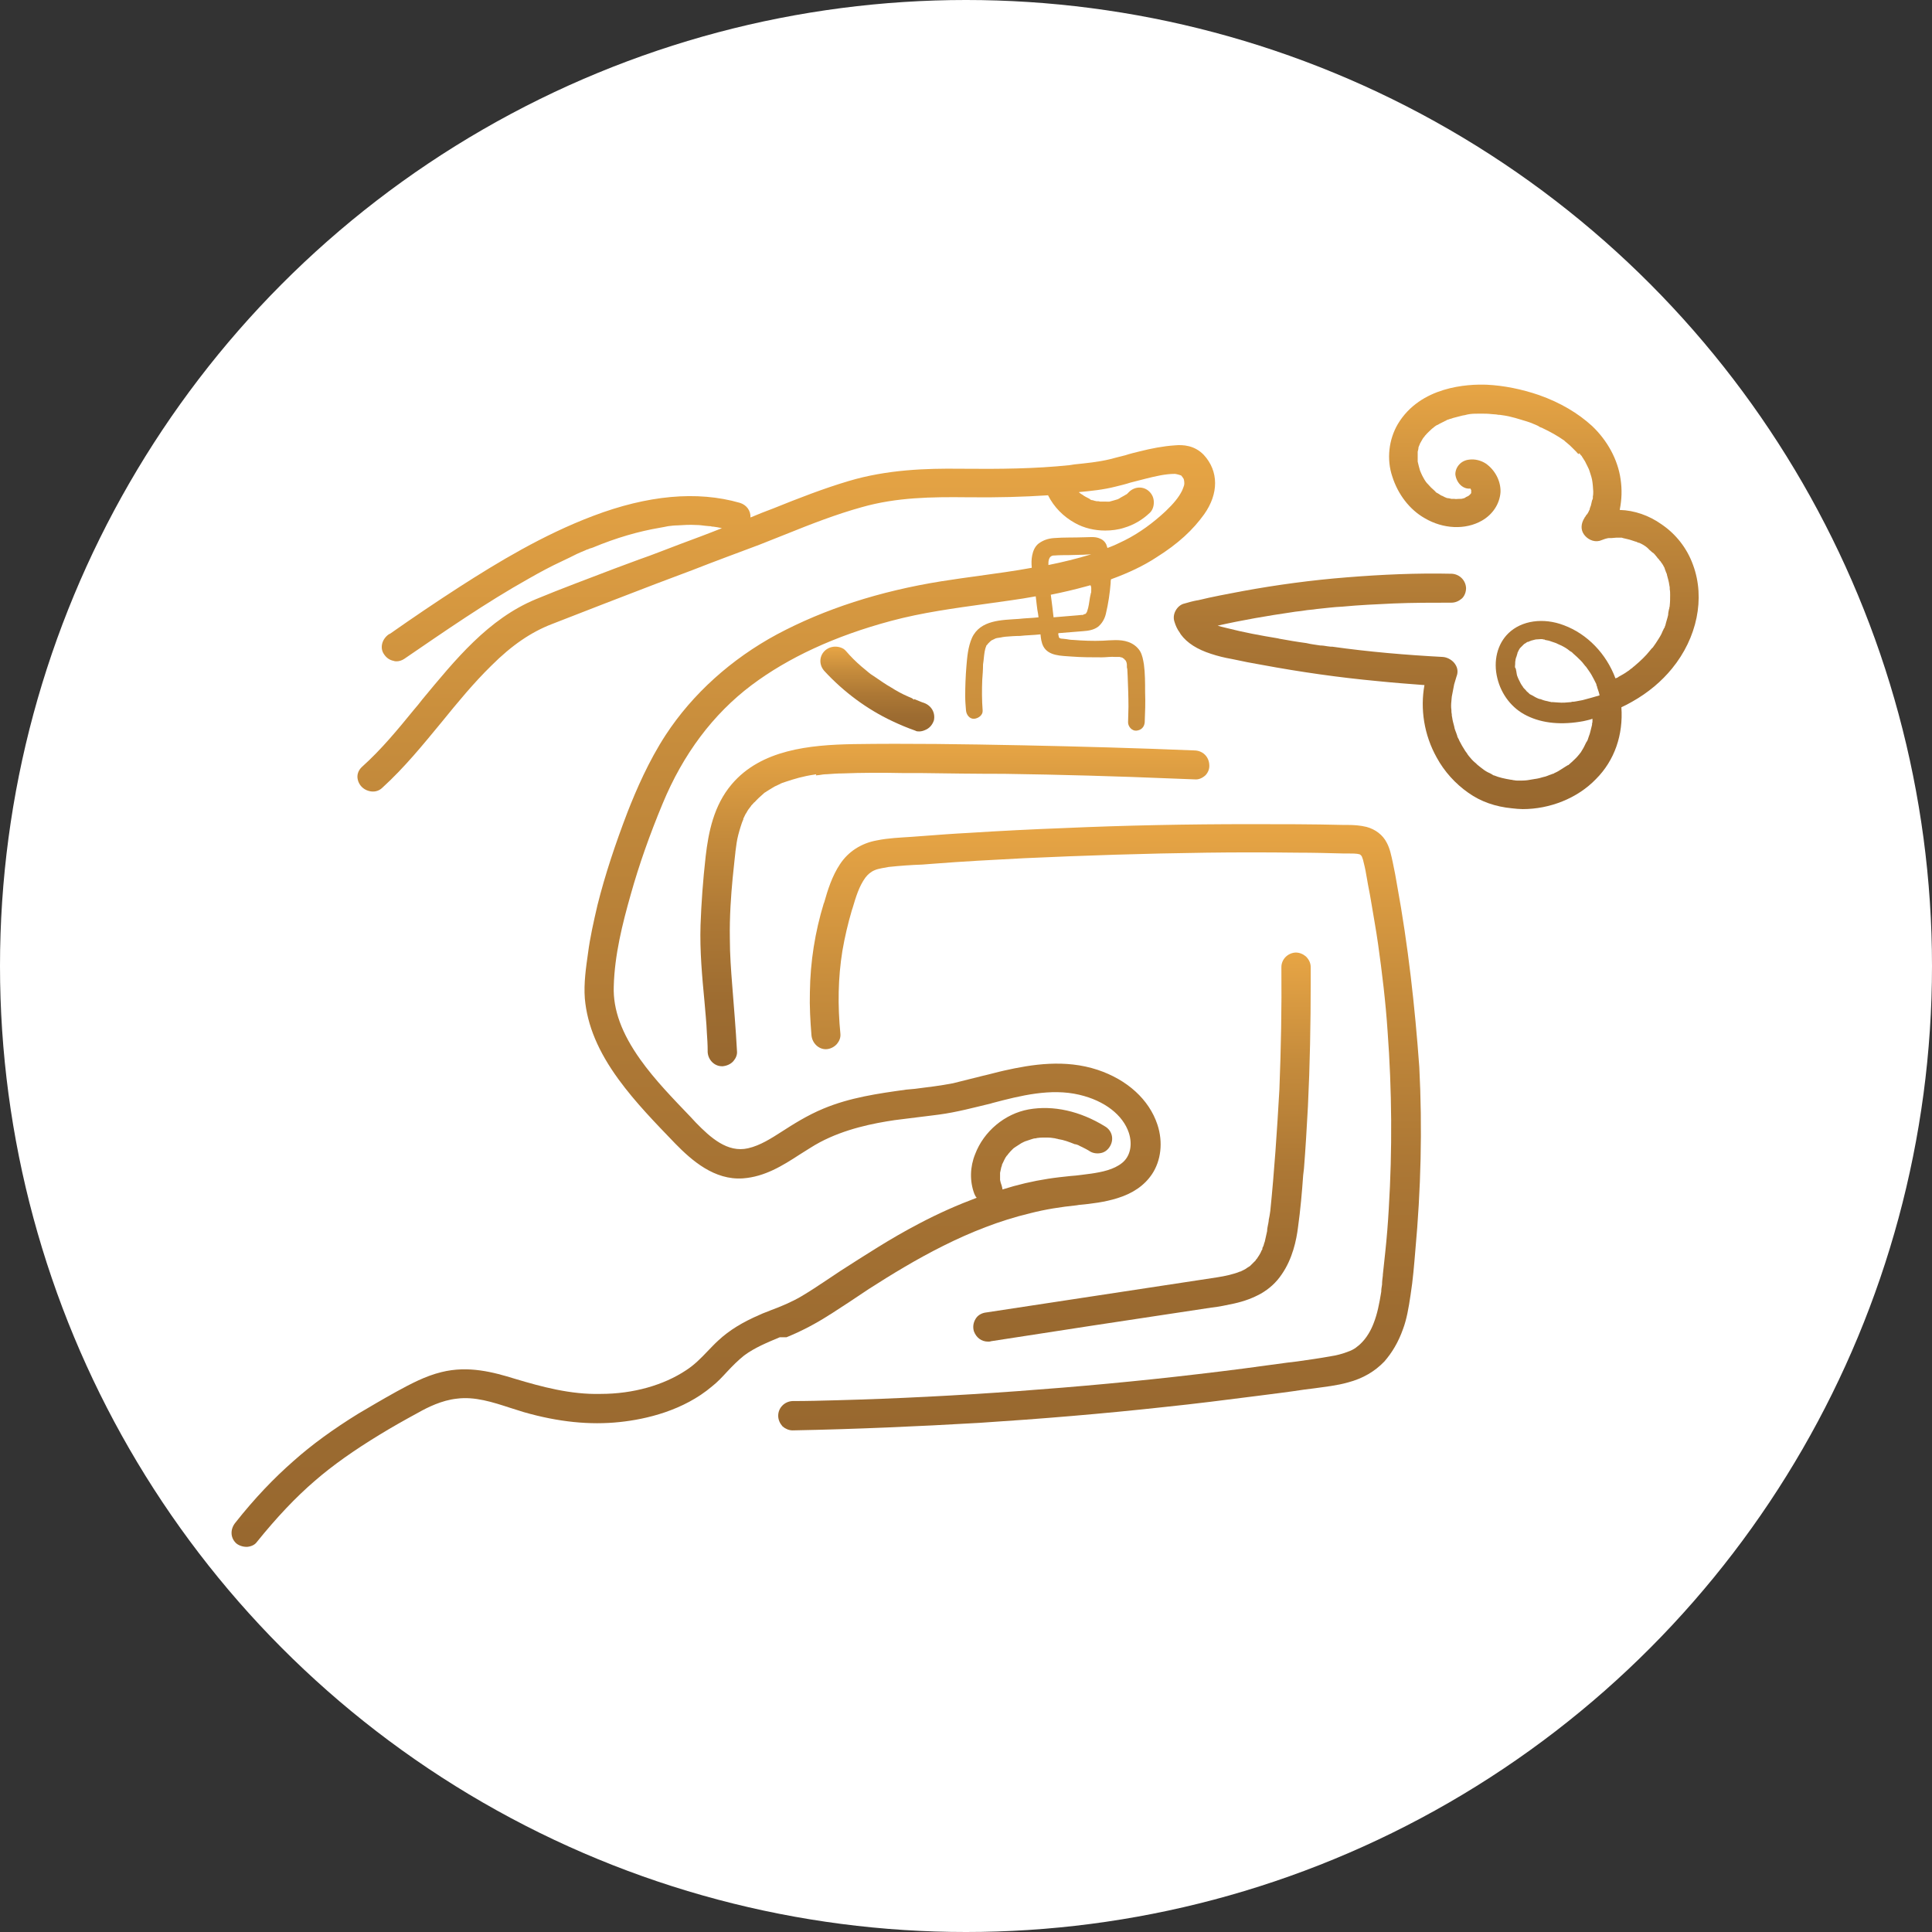
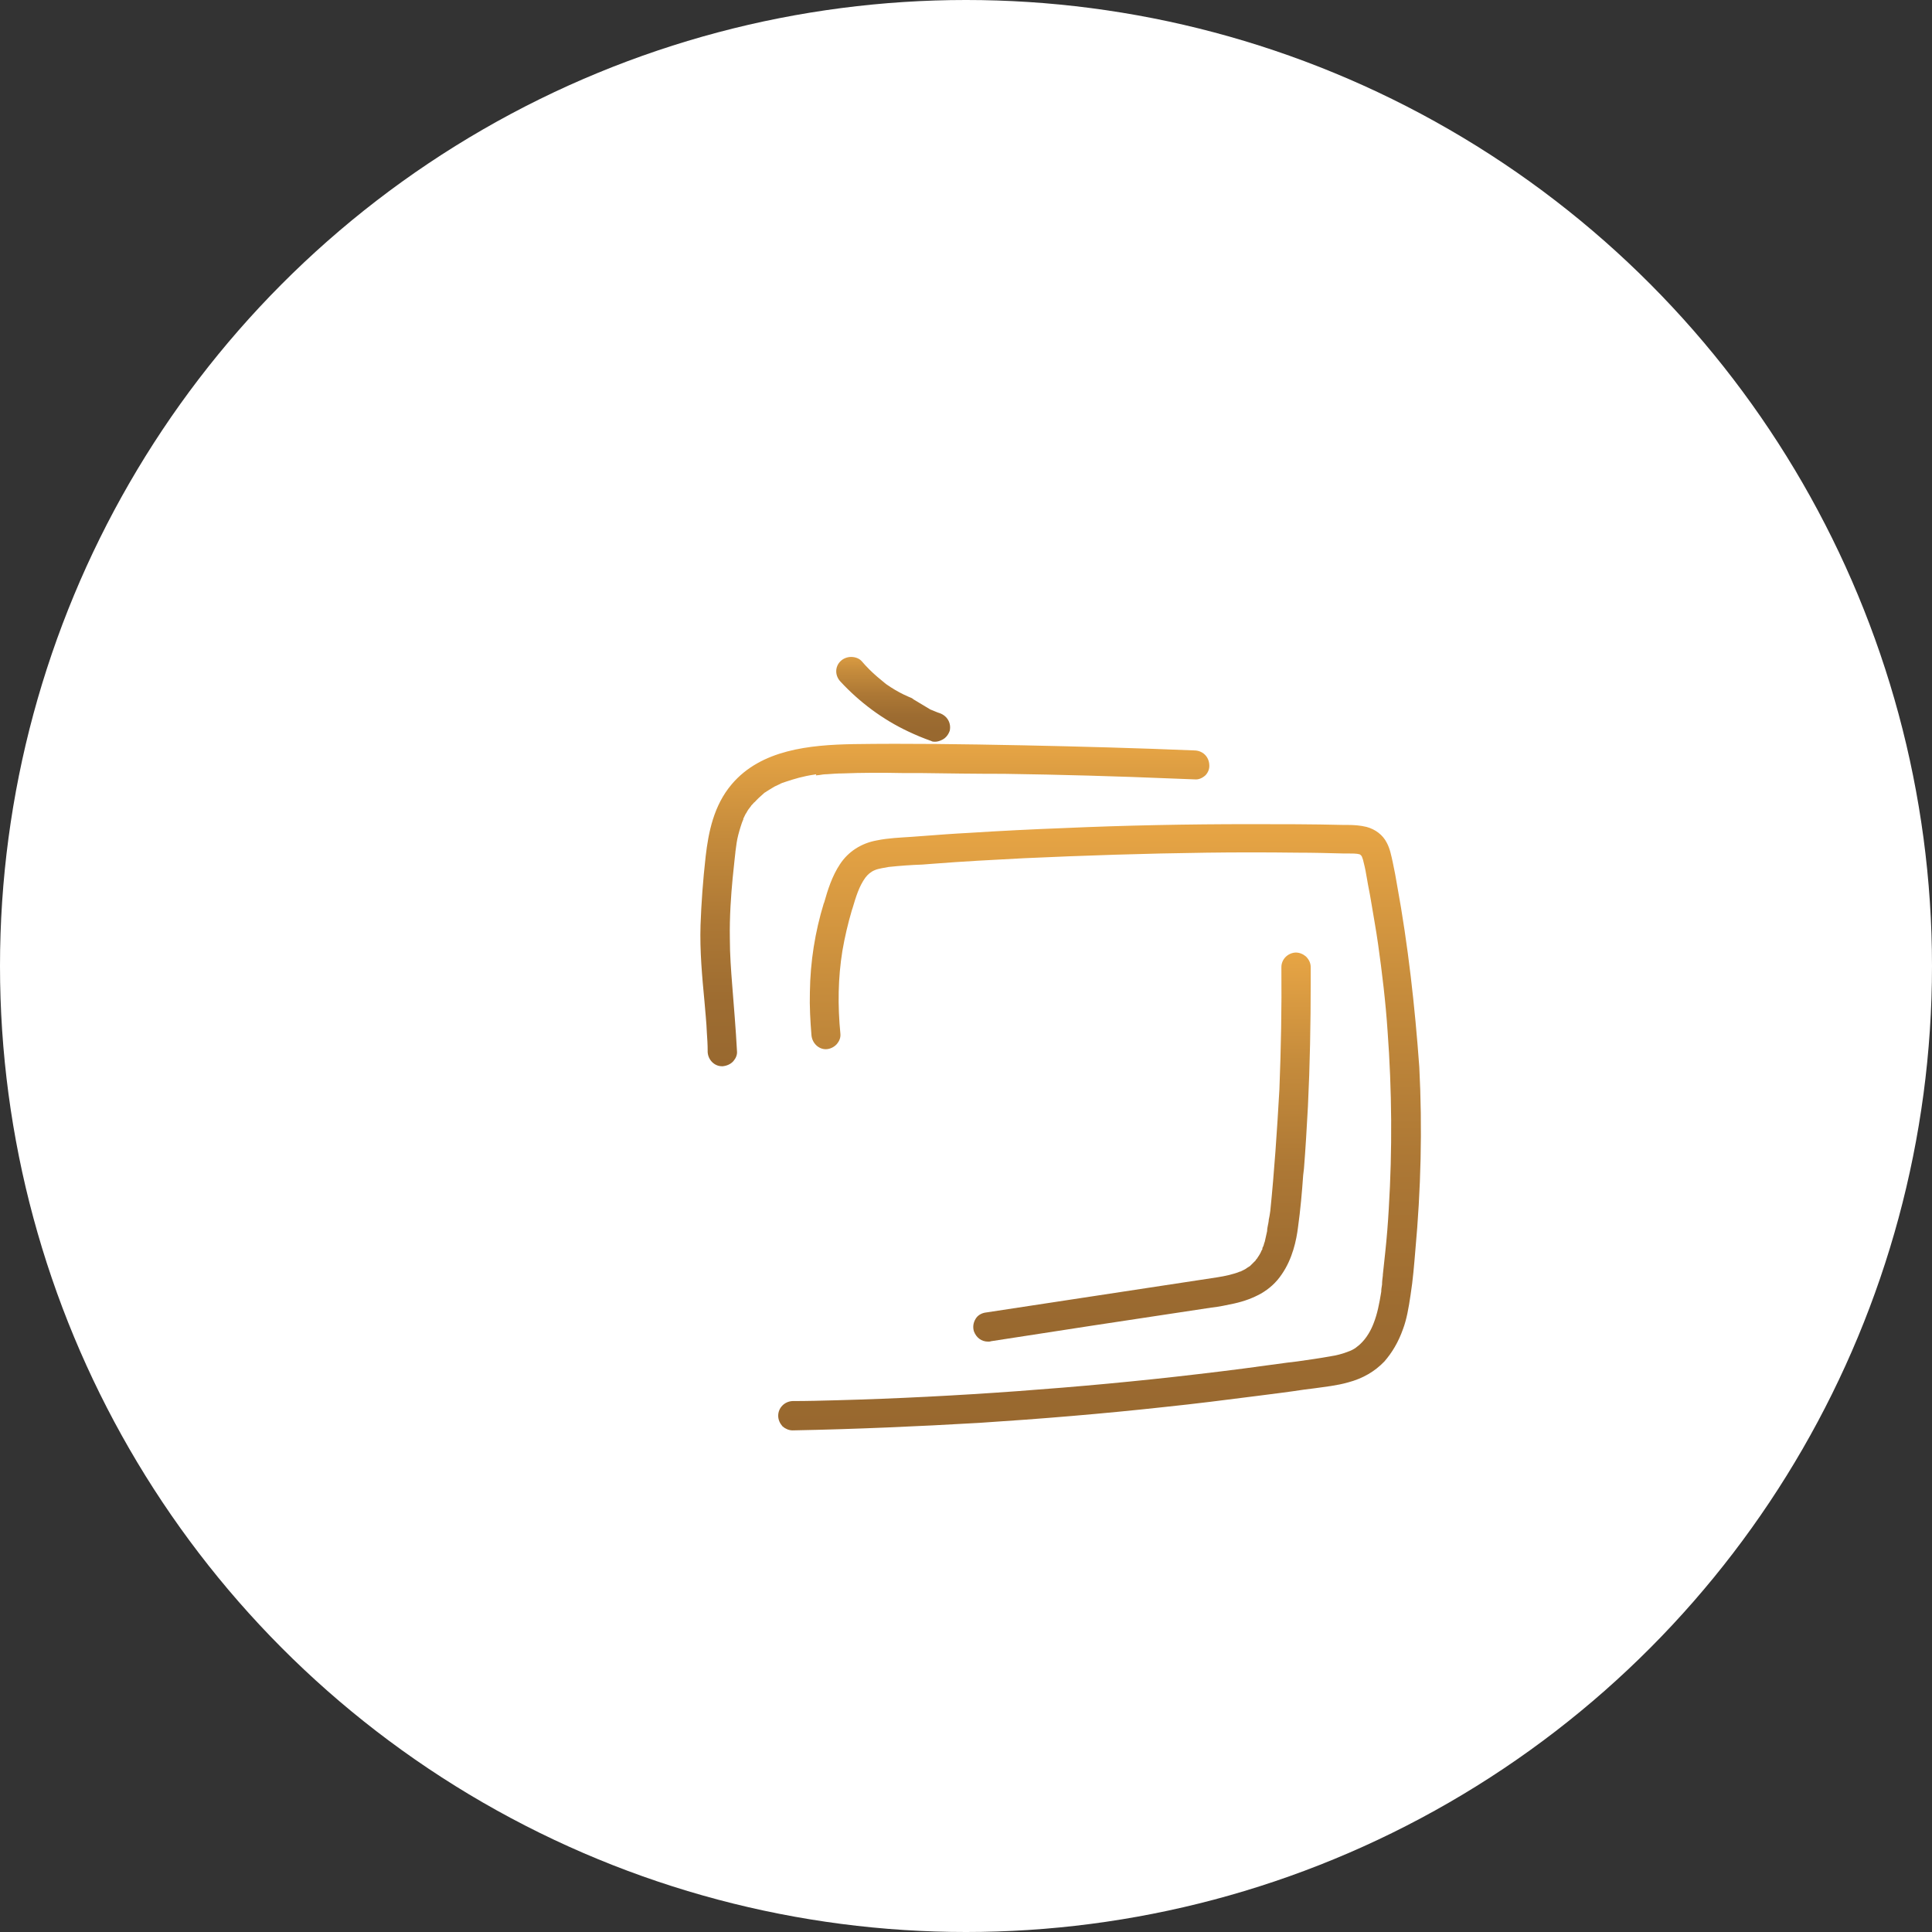
<svg xmlns="http://www.w3.org/2000/svg" xml:space="preserve" style="enable-background:new 0 0 487.6 487.6;" viewBox="0 0 487.6 487.6" y="0px" x="0px" id="Layer_1" version="1.1">
  <rect x="0" y="0" width="487.6" height="487.6" fill="#333333" stroke="none" />
  <style type="text/css">
	.st0{fill:#FFFFFF;}
	.st1{fill:url(#SVGID_1_);}
	.st2{fill:url(#SVGID_00000006705985031636667280000006602931876750114441_);}
	.st3{fill:url(#SVGID_00000113321971359643946530000010524414354922192001_);}
	.st4{fill:url(#SVGID_00000054259271002407011610000002526789871207060918_);}
	.st5{fill:url(#SVGID_00000154407347672617327870000015105808712239357112_);}
	.st6{fill:url(#SVGID_00000081641893180421347040000001294986993760678586_);}
</style>
  <circle r="243.8" cy="243.8" cx="243.8" class="st0" />
  <g>
    <linearGradient gradientTransform="matrix(1 0 0 -1 0 490.5)" y2="377.99" x2="182.614" y1="99.537" x1="182.614" gradientUnits="userSpaceOnUse" id="SVGID_1_">
      <stop style="stop-color:#98682F" offset="0" />
      <stop style="stop-color:#9D6C31" offset="0.199" />
      <stop style="stop-color:#AD7835" offset="0.45" />
      <stop style="stop-color:#C68C3C" offset="0.726" />
      <stop style="stop-color:#E7A545" offset="1" />
    </linearGradient>
-     <path d="M198.5,337.5c3.9-1.6,7.5-3.5,10.9-5.7l0.5-0.3c3.1-2,6.3-4.1,9.4-6.2c11.4-7.3,25.2-15.4,40.7-19.1   c3.9-1,7.8-1.6,11.7-2l0.6-0.1c3.2-0.3,6.5-0.7,9.7-1.7c3.9-1.2,6.8-3.2,8.7-6c2.3-3.4,2.9-8.1,1.4-12.6   c-2.1-6.3-7.6-11.3-15.1-13.8c-8.2-2.7-16.5-1.4-23.6,0.2c-1.8,0.4-3.5,0.9-5.3,1.3c-2.5,0.6-5.1,1.3-7.6,1.9   c-3.1,0.6-6.4,1-9.6,1.4l-2.2,0.2c-7.2,1-14.2,2-20.9,4.8c-4.1,1.7-7.7,4-10.5,5.8c-2.5,1.6-5.4,3.5-8.5,4.2   c-5.2,1.2-9.5-2.7-13.2-6.5l-1.3-1.4c-4.4-4.6-9-9.3-12.7-14.5c-4.7-6.6-6.9-12.6-6.7-18.4c0.2-8,2.2-15.9,4.3-23.3   c2.1-7.5,4.8-15.1,8-22.8c5.2-12.6,12.8-22.7,22.5-30c9.2-6.9,21-12.4,35.2-16.2c7.8-2.1,16-3.2,23.9-4.3c4.1-0.6,8.3-1.1,12.6-1.9   c0.2,1.5,0.3,3,0.6,4.5c0,0.2,0.1,0.6,0.1,0.8c-1.7,0.2-3.3,0.2-5,0.4c-4.2,0.3-9.7,0.2-11.8,4.8c-1,2.3-1.2,4.8-1.4,7.2   c-0.2,2.5-0.3,5-0.3,7.5c0,1.2,0.1,2.4,0.2,3.6c0.1,1.1,0.9,2.2,2.1,2.1c1-0.1,2.2-0.9,2.1-2.1c-0.2-2.6-0.2-5.2-0.1-7.7   c0.1-1.3,0.2-2.6,0.2-3.9c0.2-1.3,0.2-2,0.4-3.2c0.1-0.5,0.2-1,0.4-1.4v-0.1c0.1-0.1,0.1-0.2,0.2-0.2c0.1-0.1,0.1-0.2,0.2-0.3   l0.2-0.2c0.2-0.2,0.2-0.2,0.4-0.4l0,0c0.1-0.1,0.2-0.1,0.2-0.2c0.2-0.1,0.4-0.2,0.6-0.3l0,0c0.2-0.1,0.3-0.1,0.4-0.2   c0.4-0.2,0.9-0.2,1.4-0.3c0.1,0,0.5-0.1,0.5-0.1c0.2,0,0.5-0.1,0.7-0.1c1.2-0.1,2.5-0.2,3.7-0.2c1.8-0.2,3.5-0.2,5.2-0.4   c0.1,1,0.2,2,0.7,3c1.3,2.5,4.6,2.4,7.1,2.6c2.6,0.2,5.2,0.2,7.7,0.2c1.1,0,2.3-0.2,3.4-0.1c0.2,0,0.5,0,0.7,0c0,0,0.1,0,0.2,0   c0.1,0,0.1,0,0.2,0c0.2,0.1,0.5,0.1,0.7,0.2c0.1,0.1,0.2,0.2,0.3,0.2l0,0c0.1,0.1,0.2,0.2,0.2,0.2l0,0c0.1,0.1,0.1,0.2,0.2,0.2   c0,0,0,0.1,0.1,0.1c0,0.1,0.1,0.2,0.1,0.2c0.1,0.2,0.2,0.6,0.2,0.8c0,0,0,0.1,0,0.2s0,0.2,0,0.2c0,0.2,0,0.5,0.1,0.7   c0,0.6,0.1,1.2,0.1,1.9c0.1,2.6,0.2,5.2,0.2,7.7c0,1.3-0.1,2.6-0.1,3.9c0,1.1,1,2.2,2.1,2.1c1.2-0.1,2-0.9,2.1-2.1   c0.1-2.5,0.2-5,0.1-7.6c0-2.3,0-4.8-0.3-7c-0.2-1.2-0.4-2.4-1-3.4c-0.7-1.1-1.8-1.9-3-2.3c-2-0.7-4.3-0.4-6.4-0.3   c-2.5,0.1-5,0-7.5-0.2c-0.6,0-1.1-0.1-1.7-0.2c-0.3,0-0.6-0.1-0.9-0.1c-0.2,0-1,0-1-0.6c0,0,0-0.2-0.1-0.3c0-0.1,0-0.2,0-0.2   c0-0.1,0-0.2,0-0.3c2.1-0.2,4.1-0.3,6.2-0.5c1.4-0.1,2.7-0.3,3.8-1.1c1-0.8,1.7-2,2-3.3c0.6-2.5,1-5.2,1.2-7.7c0-0.3,0-0.7,0.1-1   c4.4-1.6,8.2-3.4,11.4-5.5c5.6-3.5,9.3-7,12.1-10.9c3.7-5.2,3.7-10.9-0.1-15c-2.3-2.4-5.2-2.6-7.3-2.4c-3,0.2-6,0.8-8.8,1.5   c-1.2,0.3-2.5,0.6-3.7,1c-1.3,0.3-2.7,0.7-3.9,1c-2.9,0.7-6,1-8.9,1.3l-1.3,0.2c-8.7,0.9-17.3,1-27.7,0.9c-8.4-0.1-18.3,0.2-28,3.1   c-6.4,1.9-12.8,4.4-19,6.9c-1.9,0.7-3.9,1.5-5.8,2.3c0.1-1.7-1-3.2-2.7-3.7c-10.8-3.1-23.3-1.9-37,3.3   c-12.7,4.8-24.2,11.8-33.7,17.9c-5.9,3.8-11.8,7.8-17.5,11.8l-0.4,0.2c-1.7,1.2-2.3,3.4-1.2,5c0.6,0.9,1.4,1.5,2.5,1.7   c0.2,0.1,0.5,0.1,0.7,0.1c0.6,0,1.3-0.2,1.9-0.6c10.1-6.9,20.6-14.2,31.5-20.3c2.8-1.6,5.6-3.1,8.2-4.3c1.3-0.6,2.7-1.3,3.9-1.9   c0.6-0.3,1.4-0.6,2.1-0.9c0.3-0.2,0.6-0.2,1-0.4c0.1,0,0.1-0.1,0.2-0.1h0.1l0,0l0.6-0.2c6-2.5,11.6-4.1,16.9-5   c0.4-0.1,0.7-0.1,1.1-0.2l0,0l1-0.2c0.8-0.1,1.6-0.2,2.3-0.2c1.6-0.1,3.2-0.2,4.8-0.1c0.8,0,1.5,0.1,2.3,0.2c0.4,0,0.7,0.1,1.2,0.1   c0.2,0,0.3,0,0.4,0.1l0,0h0.1h0.2c0.7,0.1,1.5,0.2,2.3,0.4c-3.5,1.4-7,2.7-10.5,4c-3.5,1.3-6.9,2.7-10.4,3.9   c-2.1,0.8-4.1,1.5-6.2,2.3c-6.5,2.5-13.3,5-19.8,7.7c-12.1,5-20.4,15.3-28.7,25.3c-0.7,0.9-1.4,1.8-2.2,2.7c-4,4.9-8.2,10-13,14.3   c-1,0.9-1.4,2.1-1.1,3.3c0.3,1.3,1.3,2.4,2.7,2.8c1.3,0.4,2.6,0.1,3.5-0.8c5.6-5.1,10.3-10.9,15-16.6c3.9-4.8,8-9.8,12.5-14.2   c5.2-5.2,10.1-8.5,15.3-10.5c8.9-3.5,17.8-6.9,26.1-10.1c3.1-1.2,6.2-2.3,9.3-3.5c5.6-2.2,11.3-4.3,16.9-6.4   c2.3-0.9,4.5-1.8,6.8-2.7c6.2-2.5,12.6-5,19.1-6.8c8.8-2.5,17.6-2.6,26.6-2.5c7.6,0.1,14.3-0.1,20.4-0.5c1.5,3,3.9,5.4,6.8,7   c2.3,1.3,5,1.9,7.6,1.9c1.6,0,3.3-0.2,4.8-0.7c2.4-0.7,4.6-2,6.4-3.7c0.7-0.6,1.1-1.6,1.1-2.7s-0.4-2-1.1-2.7   c-1.4-1.4-3.6-1.4-5.1,0l-0.3,0.3c-0.1,0.1-0.2,0.2-0.2,0.2c-0.1,0.1-0.2,0.2-0.3,0.2c-0.2,0.1-0.3,0.2-0.5,0.3   c-0.3,0.2-0.6,0.3-0.9,0.5l-0.3,0.2c-0.1,0-0.2,0.1-0.2,0.1l-0.2,0.1c-0.6,0.2-1.4,0.4-2.1,0.6l0,0c-0.1,0-0.2,0-0.3,0H279   c-0.4,0-0.7,0-1,0c-0.2,0-0.5,0-0.8-0.1c-0.1,0-0.1,0-0.2,0h-0.2c-0.2,0-0.3-0.1-0.5-0.1c-0.3-0.1-0.6-0.2-0.9-0.2l-0.3-0.2   c0,0-0.1,0-0.1-0.1l-0.2-0.1c-0.6-0.3-1.2-0.6-1.7-1c-0.1,0-0.1-0.1-0.2-0.1l-0.4-0.3c-0.1,0-0.1-0.1-0.2-0.2   c3.1-0.3,6.2-0.6,9.3-1.4c1.2-0.3,2.5-0.6,3.7-1c1.3-0.3,2.6-0.7,3.9-1c2.4-0.6,4.9-1.2,7.3-1.2c0.3,0,1.4,0.3,1.6,0.4   c0.2,0.2,0.4,0.5,0.6,0.8c0.1,0.2,0.2,0.6,0.2,1.3c0,0.2-0.1,0.6-0.2,0.8c-0.2,0.5-0.2,0.6-0.4,1c-0.8,1.6-2.1,3.2-4.1,5.1   c-3.1,2.9-6.6,5.5-10.4,7.4c-1.4,0.7-2.9,1.4-4.3,1.9c-0.1-0.3-0.2-0.6-0.3-0.9c-0.4-0.8-1-1.3-1.9-1.6c-1.1-0.4-2.5-0.2-3.7-0.2   c-2.5,0.1-5.1,0-7.6,0.2c-1.4,0.1-2.7,0.5-3.9,1.4c-0.9,0.7-1.4,1.9-1.6,3c-0.2,1-0.2,2-0.1,3.1c-4.3,0.8-8.8,1.4-13.1,2   c-3.1,0.4-6.4,0.9-9.7,1.4c-15.6,2.5-29.5,7-41.5,13.4c-11.5,6.2-21.3,15-28.1,25.4c-4.3,6.6-7.4,13.8-9.6,19.4   c-3.1,8.1-5.7,15.9-7.6,23.5c-1,4.3-1.9,8.3-2.4,12.2c-0.5,3.5-1.1,7.6-0.8,11.4c0.6,6.8,3.4,13.4,8.5,20.4   c4.3,5.9,9.4,11.1,14.3,16.2c4.2,4.3,9.9,9.3,17.1,8.8c5.5-0.4,10-3.2,14.3-6c1.8-1.1,3.4-2.2,5.1-3.1c6.4-3.4,13.5-4.8,18.9-5.6   c1.9-0.2,3.7-0.5,5.6-0.7s3.8-0.5,5.6-0.7c4.5-0.6,8.9-1.8,13.1-2.8l0.3-0.1c7.2-1.9,14.8-3.8,22-2.1c6.4,1.5,11,5.1,12.5,9.6   c1,3.1,0.3,6-1.7,7.6c-2.1,1.7-5.1,2.3-7.8,2.7c-1.7,0.2-3.5,0.5-5.2,0.6c-1.9,0.2-3.8,0.4-5.7,0.7c-3.9,0.6-7.7,1.5-11.5,2.7   c0-0.3-0.1-0.6-0.2-1l0,0c-0.2-0.5-0.3-0.9-0.4-1.4c0-0.1,0-0.2,0-0.2c0-0.2,0-0.5,0-0.7c0-0.2,0-0.4,0-0.6v-0.2c0,0,0,0,0-0.1   c0.1-0.4,0.2-1,0.3-1.4c0.1-0.2,0.2-0.5,0.2-0.7l0.1-0.2c0-0.1,0.1-0.1,0.1-0.2c0.2-0.5,0.5-1,0.7-1.4c0.2-0.2,0.2-0.4,0.5-0.6   c0-0.1,0.1-0.1,0.1-0.2l0.1-0.1c0.3-0.4,0.7-0.8,1-1.1c0.2-0.2,0.4-0.4,0.6-0.5l0.3-0.2l0,0c0.5-0.3,0.9-0.6,1.4-0.9   c0.2-0.1,0.4-0.2,0.6-0.3c0.1,0,0.2-0.1,0.2-0.1l0,0c0.6-0.2,1.2-0.4,1.8-0.6c0.3-0.1,0.6-0.2,1-0.2l0.4-0.1h0.1   c0.6-0.1,1.3-0.1,1.9-0.1c0.6,0,1.2,0,1.8,0.1l0.7,0.1c0.2,0.1,0.6,0.1,0.8,0.2c1.4,0.2,2.7,0.7,4.2,1.3h0.1c0,0,0,0,0.1,0l0.6,0.2   c0.3,0.2,0.6,0.3,1,0.5c0.6,0.3,1.4,0.7,2,1.1c0.8,0.5,1.9,0.6,2.8,0.4c1-0.2,1.8-0.9,2.3-1.8c1-1.8,0.4-3.9-1.3-4.9   c-6.3-3.9-13.1-5.4-19.3-4.3c-6,1.1-11.3,5.5-13.5,11.3c-1.3,3.2-1.4,6.8-0.2,10c0.2,0.4,0.3,0.7,0.6,1c-4.8,1.8-9.6,3.9-14.7,6.6   c-7.1,3.7-13.8,8.1-19.6,11.8c-1.2,0.8-2.4,1.6-3.6,2.4c-2.1,1.4-4.2,2.8-6.4,4.1c-2.4,1.4-5,2.5-7.7,3.5c-0.9,0.4-1.9,0.7-2.7,1.1   c-4.4,1.9-7.7,3.9-10.5,6.5c-1,0.9-1.9,1.9-2.7,2.7c-1.8,1.9-3.4,3.5-5.4,4.8c-5.7,3.8-13.4,6-21.6,6c-7.6,0.2-14.9-1.8-21.6-3.8   c-5.5-1.7-11.8-3.4-18.6-1.7c-4.1,1-7.8,3-11.3,4.9c-3.8,2.1-6.8,3.9-9.7,5.6c-6.3,3.9-11.7,7.8-16.4,12   c-4.9,4.3-9.7,9.3-14.6,15.5c-1.3,1.6-1.3,3.7,0.1,5.1c0.6,0.6,1.7,1,2.7,1c0.1,0,0.2,0,0.2,0c1-0.1,1.9-0.5,2.4-1.2   c5-6.2,9.8-11.3,14.7-15.5c4.5-3.9,9.9-7.7,16.3-11.6c3.1-1.9,6.3-3.7,9.8-5.6c2.3-1.3,5.9-3.1,9.7-3.5c4.5-0.6,9.1,0.9,13.4,2.3   c1.2,0.4,2.3,0.7,3.5,1.1c8.7,2.5,16.7,3.3,24.2,2.5c6.7-0.7,16.1-2.9,23.3-9c1.4-1.1,2.6-2.4,3.8-3.7c1.4-1.5,2.8-2.9,4.3-4.1   c2.7-2,5.9-3.3,9-4.6L198.5,337.5z M282.9,165.9C282.8,165.9,282.8,165.8,282.9,165.9L282.9,165.9z M148.5,138.3L148.5,138.3   c0.1,0,0.1-0.1,0.2-0.1C148.5,138.3,148.5,138.3,148.5,138.3z M274,155L274,155L274,155z M275.4,149.3c0,0.2,0,0.3-0.1,0.4   c0-0.3,0,0.1,0,0.1c-0.1,0.3-0.1,0.6-0.2,0.9c-0.1,0.6-0.2,1.2-0.3,1.9c-0.1,0.6-0.2,1-0.4,1.6c0,0.1-0.1,0.2-0.1,0.3l0,0   c-0.1,0.1-0.2,0.2-0.2,0.3l0,0c0,0,0,0-0.1,0.1l0,0c-0.1,0-0.1,0.1-0.2,0.1c0.1-0.1-0.4,0.1-0.5,0.2c0,0-0.1,0-0.2,0   c-0.1,0-0.2,0-0.2,0c-0.3,0-0.6,0.1-1,0.1c-2,0.2-4,0.3-6,0.5c-0.1-0.9-0.2-1.7-0.3-2.6l-0.4-3.1c3-0.6,6-1.3,8.9-2.1   c0.4-0.1,0.8-0.2,1.1-0.3C275.5,148.1,275.4,148.7,275.4,149.3z M265.9,140.2c0.2,0,0.2,0,0.2,0c1.2-0.1,2.4-0.1,3.6-0.1   c1.3,0,2.5-0.1,3.8-0.1c0.6,0,1.2-0.1,1.9-0.1l0,0c-3.6,1.1-7.3,2-10.8,2.7c0-0.1,0-0.2,0-0.3C264.6,142.1,264.5,140.3,265.9,140.2   z" class="st1" />
    <linearGradient gradientTransform="matrix(1 0 0 -1 0 490.5)" y2="302.789" x2="241.036" y1="221.329" x1="241.036" gradientUnits="userSpaceOnUse" id="SVGID_00000088134355637058535440000011268555072387192249_">
      <stop style="stop-color:#98682F" offset="0" />
      <stop style="stop-color:#9D6C31" offset="0.199" />
      <stop style="stop-color:#AD7835" offset="0.45" />
      <stop style="stop-color:#C68C3C" offset="0.726" />
      <stop style="stop-color:#E7A545" offset="1" />
    </linearGradient>
    <path d="M205.9,195.7c0.3,0,0.6-0.1,0.9-0.1   c0.6-0.1,1.2-0.2,1.9-0.2c1.3-0.1,2.7-0.2,3.9-0.2c5-0.2,10.1-0.2,15-0.1c1.4,0,2.9,0,4.4,0c7,0.1,14.3,0.2,21.5,0.2   c14.1,0.2,28.4,0.6,42.8,1.2l5.2,0.2c1,0.1,1.9-0.3,2.7-1c0.7-0.7,1.1-1.7,1-2.7c-0.1-2-1.6-3.5-3.6-3.6c-14.5-0.6-29.1-1-43.6-1.3   c-15.1-0.3-28.8-0.5-42.6-0.3c-11.1,0.2-23.3,1.4-30.7,10.1c-4.6,5.4-5.9,12.2-6.6,18.2c-0.7,6.2-1.1,11.9-1.3,17.4   c-0.2,6.5,0.4,13,1,19.3c0.2,2.6,0.5,5.2,0.6,7.9c0.1,1.4,0.2,3,0.2,4.4v0.4c0.1,2,1.7,3.6,3.6,3.6c0.1,0,0.1,0,0.2,0   c1-0.1,2-0.5,2.7-1.3c0.6-0.7,1-1.6,0.9-2.5c-0.3-5.7-0.8-11.4-1.2-16.6c-0.3-3.8-0.6-7.8-0.6-11.8c-0.1-5.5,0.3-11,0.7-15.2   c0.2-1.6,0.3-3.2,0.5-4.8l0.2-1.8v-0.1c0.1-0.7,0.2-1.4,0.3-2.2c0.2-1.4,0.6-2.8,1-4.1c0.2-0.6,0.4-1.3,0.7-1.9c0,0,0,0,0-0.1v-0.1   l0.2-0.4c0.2-0.4,0.3-0.7,0.6-1.1c0.3-0.6,0.6-1,1-1.5c0.1-0.1,0.2-0.2,0.2-0.3l0.1-0.1c0.1-0.1,0.1-0.1,0.2-0.2   c0.2-0.2,0.4-0.5,0.6-0.6c0.6-0.7,1.4-1.4,2.3-2.2l0.1-0.1l0.5-0.3c0.2-0.2,0.4-0.2,0.6-0.4c0.5-0.3,1-0.6,1.5-0.9   c0.5-0.2,1-0.5,1.5-0.7l0.1-0.1c0,0,0,0,0.1,0l0.2-0.1c0.3-0.1,0.6-0.2,0.9-0.3c2.1-0.7,4.4-1.4,7.2-1.8l0.5-0.1l0,0L205.9,195.7z" style="fill:url(#SVGID_00000088134355637058535440000011268555072387192249_);" />
    <linearGradient gradientTransform="matrix(1 0 0 -1 0 490.5)" y2="282.517" x2="277.332" y1="129.304" x1="277.332" gradientUnits="userSpaceOnUse" id="SVGID_00000124859730586166528770000003026409316302656921_">
      <stop style="stop-color:#98682F" offset="0" />
      <stop style="stop-color:#9D6C31" offset="0.199" />
      <stop style="stop-color:#AD7835" offset="0.45" />
      <stop style="stop-color:#C68C3C" offset="0.726" />
      <stop style="stop-color:#E7A545" offset="1" />
    </linearGradient>
    <path d="M352.6,223.4c-0.3-1.9-0.7-3.9-1.1-5.8   c-0.4-1.8-0.7-3.4-1.5-4.9c-1-2-2.9-3.4-5.1-4c-1.6-0.4-3.3-0.5-4.8-0.5c-0.3,0-0.7,0-1,0c-7.8-0.2-15.8-0.2-23.7-0.2   c-15.6,0-31.5,0.3-47.1,1c-7.9,0.3-15.9,0.7-23.7,1.2c-3.9,0.2-7.9,0.5-11.8,0.8c-0.9,0.1-1.8,0.1-2.7,0.2   c-2.9,0.2-5.9,0.3-8.8,0.9c-3.9,0.7-7.2,2.8-9.3,6c-2,3-3.1,6.5-4,9.7l-0.1,0.2c-2.2,7.2-3.4,14.7-3.5,22.4   c-0.1,3.6,0.1,7.3,0.4,10.9c0.2,2,1.8,3.5,3.6,3.5c1,0,2.1-0.5,2.8-1.3c0.6-0.7,1-1.6,0.9-2.6c-0.7-7.1-0.6-14.1,0.5-20.9   c0.6-3.5,1.4-6.9,2.4-10.3l0.2-0.6c0.8-2.7,1.6-5.4,3.2-7.6c0.6-0.8,1.4-1.5,2.4-1.9c0.9-0.4,2.5-0.6,3.5-0.8   c2.8-0.3,5.6-0.5,8.5-0.6c0.9-0.1,1.7-0.1,2.6-0.2c7.6-0.6,15.3-1,23-1.4c15.2-0.7,30.8-1.2,46.1-1.4c7.3-0.1,15.1-0.1,23,0   c3.9,0,7.6,0.1,11.5,0.2c0.4,0,0.7,0,1.1,0c1.1,0,2.3,0,3,0.2c0.1,0,0.1,0.1,0.2,0.1l0.1,0.1c0.1,0.1,0.1,0.1,0.2,0.2   c0.2,0.3,0.2,0.5,0.4,1c0.3,1.2,0.6,2.4,0.8,3.7l0.2,1.1c0.3,1.9,0.7,3.6,1,5.5c0.6,3.7,1.3,7.4,1.8,11c1,7.1,1.9,14.5,2.4,22   c1.1,14.9,1.2,29.9,0.3,44.7c-0.2,3.6-0.5,7.4-0.9,11.1c-0.2,1.9-0.4,3.7-0.6,5.6v0.2c-0.1,0.8-0.2,1.5-0.2,2.3   c-0.1,0.8-0.2,1-0.2,1.8c-0.5,3.1-1,5.6-1.9,7.9c-0.6,1.6-1.7,3.8-3.6,5.5c-0.5,0.4-0.5,0.4-1,0.8c-0.6,0.4-1.2,0.7-1.8,0.9   c-1.5,0.6-3.1,1-4.5,1.2c-2.7,0.5-5.6,0.9-8.4,1.3l-2.5,0.3c-7.2,1-14.7,2-22.5,2.9c-15.2,1.8-30.5,3.2-45.6,4.3   c-15.1,1.1-30.6,1.9-45.7,2.3c-3.7,0.1-7.4,0.2-11.1,0.2c-2,0.1-3.6,1.7-3.6,3.7c0,1,0.4,1.9,1.1,2.7c0.7,0.6,1.6,1,2.5,1h0.1   c15.7-0.3,31.6-1,47.1-1.9c15.5-1,31.2-2.3,46.7-4c7.7-0.8,15.6-1.8,23.4-2.8c3.9-0.5,8-1,11.9-1.6c0.8-0.1,1.6-0.2,2.4-0.3   c2.8-0.4,5.8-0.7,8.6-1.5c3.8-1,6.8-2.8,9.2-5.3c1.9-2.2,3.5-4.8,4.7-8.2c0.9-2.4,1.4-5.2,1.9-8.6c0.6-3.8,0.9-7.6,1.2-11.2   c1.4-15.3,1.8-30.8,1-46.3C357.1,254.1,355.4,238.7,352.6,223.4z" style="fill:url(#SVGID_00000124859730586166528770000003026409316302656921_);" />
    <linearGradient gradientTransform="matrix(1 0 0 -1 0 490.5)" y2="249.853" x2="288.344" y1="151.847" x1="288.344" gradientUnits="userSpaceOnUse" id="SVGID_00000174576914024547285190000016256277813916954807_">
      <stop style="stop-color:#98682F" offset="0" />
      <stop style="stop-color:#9D6C31" offset="0.199" />
      <stop style="stop-color:#AD7835" offset="0.45" />
      <stop style="stop-color:#C68C3C" offset="0.726" />
      <stop style="stop-color:#E7A545" offset="1" />
    </linearGradient>
    <path d="M320.6,305.6c-0.1,0.5-0.1,0.9-0.2,1.3   l-0.2,1c0,0.1,0,0.2,0,0.2l0,0l-0.1,0.6c0,0.2-0.1,0.3-0.1,0.5c-0.1,0.5-0.2,1-0.2,1.5c-0.2,0.9-0.4,1.8-0.6,2.7   c-0.2,0.4-0.2,0.8-0.4,1.2c-0.1,0.2-0.2,0.3-0.2,0.5v0.1c0,0,0,0,0,0.1l-0.2,0.3c-0.3,0.8-0.8,1.5-1.2,2.1   c-0.1,0.1-0.2,0.2-0.2,0.2l-0.1,0.2c-0.1,0.1-0.2,0.2-0.2,0.2c-0.3,0.3-0.6,0.6-0.9,0.9c-0.1,0.1-0.2,0.2-0.3,0.3l-0.3,0.2   c-0.4,0.2-0.8,0.6-1.3,0.8c-0.2,0.1-0.4,0.2-0.6,0.3c-0.1,0-0.1,0.1-0.2,0.1h-0.1c-0.5,0.2-1,0.4-1.4,0.5c-1.9,0.6-3.9,0.9-5.9,1.2   l-57.2,8.7c-0.9,0.2-1.8,0.7-2.3,1.6c-0.6,1-0.7,2.1-0.4,3.1c0.6,1.6,1.9,2.6,3.6,2.6c0.2,0,0.5,0,0.7-0.1   c8.5-1.3,16.8-2.6,25.3-3.9l30.4-4.6c1.9-0.2,3.7-0.6,5.6-1c2.7-0.6,4.8-1.4,6.8-2.5c2.1-1.2,3.9-2.8,5.3-4.9   c2.7-3.9,3.7-8.6,4.1-11.9c0.6-4.3,1-8.8,1.3-13.1l0.2-1.7c0.4-5,0.7-10.2,1-15.7c0.5-10.3,0.7-20.9,0.7-31.2v-0.3   c0-1.2,0-2.4,0-3.6c0-1-0.4-1.9-1.2-2.7c-0.7-0.6-1.6-1-2.6-1c-2,0.1-3.6,1.7-3.6,3.7l0,0c0.1,10.2-0.1,20.6-0.5,30.8   C322.3,285.5,321.6,295.8,320.6,305.6z" style="fill:url(#SVGID_00000174576914024547285190000016256277813916954807_);" />
    <linearGradient gradientTransform="matrix(1 0 0 -1 0 490.5)" y2="327.149" x2="221.496" y1="305.705" x1="221.496" gradientUnits="userSpaceOnUse" id="SVGID_00000016033691992866522190000013014629246693393075_">
      <stop style="stop-color:#98682F" offset="0" />
      <stop style="stop-color:#9D6C31" offset="0.199" />
      <stop style="stop-color:#AD7835" offset="0.45" />
      <stop style="stop-color:#C68C3C" offset="0.726" />
      <stop style="stop-color:#E7A545" offset="1" />
    </linearGradient>
-     <path d="M230.7,176.6L230.7,176.6   c-0.1-0.1-0.2-0.1-0.3-0.2l-0.1-0.1c-0.3-0.2-0.7-0.3-1.1-0.5c-1.4-0.6-2.9-1.4-4.3-2.3c-1.4-0.8-2.7-1.7-4-2.6   c-0.3-0.2-0.6-0.4-0.9-0.6l-0.3-0.2l0,0l-0.5-0.4c-0.6-0.5-1.2-1-1.8-1.5c-1.4-1.2-2.7-2.5-3.9-3.9c-0.6-0.7-1.6-1.1-2.7-1.1l0,0   c-1,0-2,0.4-2.7,1.1c-1.4,1.4-1.4,3.6,0,5.1c4.8,5.2,10.7,9.6,17.1,12.6c1.9,0.9,3.8,1.7,5.8,2.4c0.3,0.2,0.7,0.2,1,0.2   c0.6,0,1.2-0.2,1.8-0.5c1-0.5,1.6-1.4,1.9-2.3c0.4-1.9-0.6-3.7-2.5-4.4c-0.7-0.2-1.5-0.6-2.3-0.9c-0.1,0-0.2-0.1-0.2-0.1l0,0   L230.7,176.6z" style="fill:url(#SVGID_00000016033691992866522190000013014629246693393075_);" />
+     <path d="M230.7,176.6L230.7,176.6   c-0.1-0.1-0.2-0.1-0.3-0.2l-0.1-0.1c-0.3-0.2-0.7-0.3-1.1-0.5c-1.4-0.6-2.9-1.4-4.3-2.3c-0.3-0.2-0.6-0.4-0.9-0.6l-0.3-0.2l0,0l-0.5-0.4c-0.6-0.5-1.2-1-1.8-1.5c-1.4-1.2-2.7-2.5-3.9-3.9c-0.6-0.7-1.6-1.1-2.7-1.1l0,0   c-1,0-2,0.4-2.7,1.1c-1.4,1.4-1.4,3.6,0,5.1c4.8,5.2,10.7,9.6,17.1,12.6c1.9,0.9,3.8,1.7,5.8,2.4c0.3,0.2,0.7,0.2,1,0.2   c0.6,0,1.2-0.2,1.8-0.5c1-0.5,1.6-1.4,1.9-2.3c0.4-1.9-0.6-3.7-2.5-4.4c-0.7-0.2-1.5-0.6-2.3-0.9c-0.1,0-0.2-0.1-0.2-0.1l0,0   L230.7,176.6z" style="fill:url(#SVGID_00000016033691992866522190000013014629246693393075_);" />
    <linearGradient gradientTransform="matrix(1 0 0 -1 0 490.5)" y2="393.417" x2="362.506" y1="286.344" x1="362.506" gradientUnits="userSpaceOnUse" id="SVGID_00000096738110679916655010000001994552999750458260_">
      <stop style="stop-color:#98682F" offset="0" />
      <stop style="stop-color:#9D6C31" offset="0.199" />
      <stop style="stop-color:#AD7835" offset="0.45" />
      <stop style="stop-color:#C68C3C" offset="0.726" />
      <stop style="stop-color:#E7A545" offset="1" />
    </linearGradient>
-     <path d="M427.3,142.6c-1.5-4.2-4.3-7.8-8-10.3   c-3.1-2.2-6.8-3.5-10.5-3.6v-0.1c0.5-2.5,0.6-5,0.2-7.7c-0.7-4.9-3.3-9.7-7.2-13.4c-3.5-3.2-8-5.9-13.4-7.8   c-4.4-1.5-8.9-2.4-13.1-2.6c-4.9-0.2-16.8,0.4-22.5,9.9c-2.3,3.9-2.9,8.9-1.4,13.3c1.4,4.4,4.3,8.3,8.2,10.5   c4.6,2.7,10.2,3,14.4,0.6c2.8-1.6,4.5-4.3,4.7-7.2c0.1-2.8-1.4-5.6-3.7-7.2c-1.2-0.8-2.8-1.2-4.2-1c-2.1,0.2-3.5,1.9-3.5,3.7   c0.1,1,0.6,2.1,1.4,2.8c0.7,0.6,1.5,0.9,2.4,0.8l0.2,0.4v0.1c0,0.1,0,0.1,0,0.2v0.1l0,0c0,0,0,0,0,0.1v0.1l0,0.1   c0,0.1-0.1,0.1-0.1,0.2c-0.1,0.1-0.1,0.1-0.2,0.2l-0.2,0.2c-0.2,0.2-0.5,0.3-0.7,0.4c-0.1,0-0.1,0.1-0.2,0.1l-0.1,0.1   c-0.2,0.1-0.4,0.2-0.6,0.2c-0.2,0.1-0.4,0.1-0.6,0.1h-0.2h-0.1c-0.5,0-0.8,0.1-1.3,0c-0.2,0-0.2,0-0.4,0h-0.2c-0.1,0-0.1,0-0.1,0   c-0.4-0.1-0.8-0.2-1.1-0.2c-0.2-0.1-0.3-0.1-0.5-0.2l-0.2-0.1c-0.1,0-0.1-0.1-0.2-0.1c-0.3-0.2-0.6-0.2-0.8-0.4   c-0.3-0.2-0.6-0.4-1-0.6c-0.1,0-0.1-0.1-0.2-0.2l-0.1-0.1l0,0l-0.2-0.2c-0.6-0.5-1.1-1-1.7-1.7l-0.1-0.1l-0.1-0.1l-0.3-0.4   c-0.2-0.3-0.4-0.6-0.6-1c-0.2-0.3-0.3-0.6-0.5-1l-0.3-0.7c-0.2-0.7-0.4-1.4-0.6-2.3l0,0v-0.2c0-0.2,0-0.3,0-0.5c0-0.4,0-0.7,0-1.1   c0-0.2,0-0.4,0-0.6l0,0v-0.1c0.1-0.4,0.2-0.7,0.2-1.1c0.1-0.2,0.1-0.3,0.2-0.5l0.1-0.2v-0.1c0.2-0.3,0.3-0.6,0.5-0.9   c0.2-0.3,0.3-0.6,0.6-0.9c0.1-0.1,0.2-0.2,0.2-0.3l0.2-0.2c0.5-0.6,1-1,1.5-1.5c0.1-0.1,0.2-0.1,0.2-0.2c0.1,0,0.1-0.1,0.2-0.1   l0.2-0.2c0.3-0.2,0.6-0.5,1-0.6c0.6-0.4,1.4-0.7,1.9-1h0.1l0,0l0,0l0.1-0.1l0,0c0.2-0.1,0.3-0.2,0.5-0.2c0.4-0.2,0.8-0.2,1.2-0.4   c0.7-0.2,1.5-0.4,2.3-0.6c0.2,0,0.3-0.1,0.6-0.1l0.4-0.1l0,0l0.4-0.1c0.2,0,0.5-0.1,0.6-0.1c0.8-0.1,1.7-0.1,2.7-0.1   c0.9,0,1.8,0,2.6,0.1c0.4,0,0.8,0.1,1.3,0.1l0.6,0.1h0.1l0,0h0.2c1.7,0.2,3.4,0.6,5.3,1.2c1,0.3,2.1,0.6,3,1c0.5,0.2,1,0.4,1.4,0.6   c0,0,0.1,0,0.1,0.1c0.1,0,0.2,0.1,0.2,0.1c0.3,0.2,0.6,0.2,0.9,0.4c1.9,0.9,3.7,1.9,5.4,3.1l0.2,0.2l0,0l0,0l0,0   c0.2,0.2,0.4,0.3,0.6,0.5c0.4,0.3,0.8,0.7,1.2,1.1c0.3,0.3,0.7,0.7,1,1c0.2,0.2,0.3,0.4,0.6,0.6l0.2-0.2c0.1,0.1,0.2,0.2,0.2,0.3   l0.1,0.1c0.1,0.1,0.2,0.2,0.2,0.2c0.2,0.2,0.2,0.4,0.4,0.6c0.2,0.4,0.5,0.7,0.7,1.2c0.2,0.4,0.4,0.8,0.6,1.2l0,0   c0,0.1,0.1,0.2,0.1,0.2c0.1,0.2,0.2,0.5,0.3,0.8c0.3,0.9,0.6,1.8,0.7,2.7l0.1,0.9c0,0.5,0.1,1,0.1,1.4s0,0.9-0.1,1.3v0.2   c0,0.1,0,0.1,0,0.2c0,0.2-0.1,0.4-0.2,0.6c-0.1,0.4-0.2,0.8-0.3,1.3c-0.1,0.2-0.1,0.3-0.2,0.5v0.1c-0.1,0.1-0.1,0.2-0.1,0.3v0.1   c-0.2,0.3-0.3,0.7-0.6,1.1c-0.1,0.1-0.1,0.2-0.2,0.2l-0.3,0.5l0,0c-0.1,0.1-0.2,0.2-0.2,0.3c-0.9,1.4-1,2.9-0.2,4.1   c0.8,1.2,2.4,2.1,4,1.7l1.4-0.5c0.4-0.1,0.7-0.2,1-0.2h0.2c0.1,0,0.2,0,0.2,0h0.2c0.4,0,0.8-0.1,1.2-0.1c0.3,0,0.7,0,1,0   c0.2,0,0.2,0,0.4,0l0.3,0.1c0.7,0.2,1.5,0.3,2.3,0.6c0.3,0.1,0.6,0.2,0.9,0.3h0.1c0.1,0,0.1,0.1,0.2,0.1c0.2,0.1,0.4,0.2,0.6,0.2   c0.7,0.3,1.4,0.7,2,1.2l0.2,0.2c0.1,0.1,0.2,0.1,0.2,0.2c0,0,0.1,0.1,0.2,0.2c0.3,0.2,0.6,0.6,1,0.8c0.2,0.2,0.5,0.5,0.7,0.8   c0.2,0.2,0.2,0.2,0.3,0.4l0.2,0.2c0.1,0.1,0.1,0.1,0.2,0.2c0,0.1,0.1,0.1,0.1,0.2l0.2,0.2c0.1,0.1,0.2,0.2,0.2,0.3l0.1,0.1   c0.2,0.3,0.5,0.7,0.6,1c0.2,0.2,0.2,0.5,0.3,0.7l0.3,0.8c0.1,0.2,0.2,0.4,0.2,0.6c0.2,0.8,0.5,1.7,0.6,2.6c0,0.2,0.1,0.3,0.1,0.6   v0.1c0,0.1,0,0.1,0,0.2l0,0v0.1l0,0c0.1,0.5,0.1,1,0.1,1.4c0,0.9,0,1.8-0.1,2.7c0,0.2,0,0.3-0.1,0.5c0,0.1,0,0.1,0,0.2l-0.1,0.3   c-0.1,0.5-0.2,0.9-0.2,1.4c-0.2,0.9-0.5,1.7-0.7,2.6c-0.1,0.2-0.2,0.5-0.2,0.6l-0.1,0.1c0,0.1,0,0.1-0.1,0.1v0.1   c-0.2,0.4-0.4,0.8-0.6,1.3c-0.4,0.8-0.9,1.5-1.4,2.3c-0.2,0.3-0.5,0.7-0.7,1c-0.1,0.1-0.1,0.2-0.2,0.2l-0.1,0.1   c-0.2,0.2-0.3,0.4-0.5,0.6c-1.1,1.4-2.4,2.6-3.8,3.8l-0.5,0.4c-0.1,0.1-0.2,0.2-0.2,0.2c-0.4,0.2-0.7,0.6-1.1,0.8   c-0.8,0.6-1.6,1-2.3,1.4c-0.2,0.2-0.5,0.3-0.8,0.4c-2.3-6.2-7.1-11.2-13-13.4c-5.2-2-10.7-1.2-14,2c-2.8,2.7-3.9,7-2.8,11.4   c1,4.1,3.7,7.6,7.4,9.4c4,2,8.9,2.4,14.3,1.4c0.8-0.2,1.5-0.3,2.3-0.6c0,0.2,0,0.4,0,0.6c0,0.2,0,0.3-0.1,0.6v0.2v0.1l-0.2,0.8   c-0.2,0.7-0.3,1.4-0.6,2.1c-0.1,0.3-0.2,0.6-0.3,0.9c0,0.1-0.1,0.2-0.1,0.2l-0.1,0.2c-0.1,0.1-0.1,0.2-0.2,0.3   c-0.3,0.6-0.6,1.3-1,1.9c-0.1,0.2-0.2,0.3-0.3,0.5c-0.1,0.2-0.2,0.2-0.3,0.4l-0.5,0.6c-0.5,0.6-1,1-1.5,1.5   c-0.2,0.2-0.6,0.5-0.9,0.8h-0.1c-0.2,0.1-0.3,0.2-0.5,0.3c-0.6,0.4-1.3,0.8-1.9,1.2c-0.3,0.2-0.6,0.3-1,0.5   c-0.2,0.1-0.2,0.2-0.5,0.2l-0.2,0.1l0,0c-0.7,0.2-1.4,0.6-2.1,0.7c-0.6,0.2-1.4,0.4-2.2,0.5c-0.2,0-0.4,0.1-0.6,0.1l-1.2,0.2   c-0.7,0.1-1.5,0.1-2.3,0.1c-0.3,0-0.7,0-1.1-0.1c-0.2,0-0.3,0-0.5-0.1h-0.2c-1.8-0.3-3.1-0.6-4.3-1.1h-0.1l-0.2-0.1   c-0.1-0.1-0.2-0.1-0.3-0.2c-0.3-0.2-0.6-0.3-1-0.5c-0.6-0.3-1.3-0.8-1.9-1.3l-0.5-0.4c-0.3-0.2-0.6-0.6-0.9-0.8   c-0.6-0.5-1-1-1.5-1.6l-0.3-0.4c-0.1-0.1-0.1-0.1-0.1-0.2c-0.2-0.3-0.5-0.6-0.7-1c-0.4-0.6-0.8-1.3-1.1-1.9c-0.2-0.3-0.3-0.7-0.5-1   l-0.2-0.4v-0.1l-0.1-0.3c-0.2-0.7-0.6-1.4-0.7-2.2c-0.2-0.8-0.4-1.4-0.5-2.2c0-0.2-0.1-0.3-0.1-0.6l0,0v-0.2   c-0.1-0.4-0.1-0.7-0.1-1.1c-0.1-0.7-0.1-1.4,0-2.3c0-0.4,0.1-0.8,0.1-1.1l0.6-3.1c0.2-0.6,0.4-1.4,0.6-2c0.4-1,0.3-2.1-0.3-3   c-0.6-1-1.9-1.8-3.1-1.9c-9.4-0.5-18.8-1.3-28-2.6l-0.1,0.4l0.1-0.4h-0.2c-0.1,0-0.2,0-0.2,0l-0.8-0.1c-0.6-0.1-1.2-0.2-1.8-0.2   c-1.2-0.2-2.3-0.3-3.5-0.6c-2.3-0.3-4.6-0.7-6.8-1.1l-0.4-0.1c-4.3-0.7-8.6-1.5-12.9-2.6c-0.9-0.2-1.6-0.4-2.3-0.6   c6.2-1.4,12.6-2.5,18.8-3.4c1.1-0.2,1.8-0.2,3-0.4c1-0.2,2.1-0.2,3.2-0.4c2.1-0.2,4.2-0.5,6.5-0.6c4.2-0.4,8.5-0.6,12.9-0.8   c4.8-0.2,9.7-0.2,14.6-0.2c1,0,1.9-0.4,2.7-1.1c0.7-0.7,1-1.7,1-2.6c-0.1-2-1.7-3.5-3.6-3.6l0,0c-8.9-0.2-17.7,0.2-26.4,0.9   c-8.9,0.7-17.8,1.9-26.5,3.5c-3.7,0.7-7.5,1.4-11.2,2.3h-0.1c-1.1,0.2-2.2,0.5-3.2,0.8c-1,0.2-1.8,0.9-2.3,1.8   c-0.5,0.9-0.6,1.9-0.3,2.8c0.3,1,0.7,1.9,1.3,2.7l0.3,0.5c1.6,2.2,4.2,3.8,7.6,4.9c1.8,0.6,3.5,1,5.2,1.3l0.5,0.1   c2.3,0.5,4.8,1,7.2,1.4c9.7,1.8,19.5,3.2,29.2,4.1c3.9,0.4,7.8,0.7,11.8,1c-1.1,6-0.1,12.6,3.1,18.3c1.9,3.5,4.7,6.6,8,8.9   c3.1,2.2,6.8,3.5,11,3.9c0.9,0.1,1.9,0.2,2.7,0.2c6.8,0,13.8-2.7,18.5-7.6c4.7-4.7,6.9-11.2,6.4-18.1c0.9-0.4,1.8-0.9,2.7-1.4   c4.1-2.3,7.5-5.2,10.1-8.4C428.3,161,430.4,151,427.3,142.6z M399.4,176.7c-0.6,0.1-1,0.2-1.6,0.3c-0.2,0-0.4,0.1-0.6,0.1h-0.2   c-0.2,0-0.3,0-0.5,0.1c-1,0.1-2.2,0.2-3.2,0.1c-0.5,0-1-0.1-1.4-0.1l0,0l0,0h-0.1h-0.1h-0.1c-0.1,0-0.1,0-0.1,0   c-0.2-0.1-0.6-0.1-0.8-0.2c-0.5-0.1-1-0.2-1.5-0.4c-0.2-0.1-0.5-0.2-0.7-0.2c-0.1,0-0.2-0.1-0.2-0.1c0,0,0,0-0.1,0   c-0.1,0-0.1-0.1-0.2-0.1c-0.5-0.2-0.9-0.5-1.3-0.7c-0.2-0.1-0.4-0.2-0.6-0.3c-0.1-0.1-0.1-0.1-0.2-0.2l0,0l0,0l0,0   c0,0-0.1,0-0.1-0.1c-0.3-0.2-0.6-0.5-0.8-0.8c-0.2-0.2-0.2-0.2-0.4-0.4c-0.1-0.1-0.1-0.2-0.2-0.2c0,0,0,0,0-0.1l0,0l0,0l0,0l0,0   c-0.5-0.6-0.8-1.3-1.1-1.9c0-0.1-0.1-0.2-0.1-0.2c-0.1-0.2-0.1-0.3-0.2-0.5c-0.2-0.4-0.2-0.8-0.3-1.3c0-0.2-0.1-0.3-0.1-0.5   c0-0.1,0-0.2-0.1-0.3c0-0.2-0.1-0.2-0.1-0.1c-0.1-0.3,0-0.7,0-1c0-0.4,0-0.7,0.1-1.1v-0.1l0,0c0.1-0.2,0.1-0.5,0.2-0.6   c0.1-0.3,0.2-0.6,0.3-1l0,0l0,0l0,0c0,0,0,0,0-0.1c0.1-0.2,0.2-0.3,0.3-0.6c0.1-0.2,0.2-0.3,0.3-0.5l0,0l0,0c0,0,0,0,0.1-0.1   c0.2-0.2,0.5-0.5,0.7-0.7l0,0l0,0c0.1-0.1,0.2-0.2,0.2-0.2c0.2-0.2,0.4-0.2,0.6-0.4c0.1-0.1,0.2-0.1,0.3-0.2l0,0l0,0c0,0,0,0,0.1,0   l0,0l0,0c0,0,0,0,0.1,0l0,0l0,0c0.1,0,0.1-0.1,0.2-0.1c0.2-0.1,0.3-0.1,0.5-0.2c0.2-0.1,0.5-0.1,0.7-0.2c0.1,0,0.4-0.1,0.5-0.1   h-0.2c0.5,0,1-0.1,1.5-0.1c0.2,0,0.5,0,0.7,0.1l0,0h0.1c0.1,0,0.2,0,0.2,0.1c0.6,0.1,1.1,0.2,1.6,0.4c0.5,0.2,1,0.3,1.4,0.5   c0.1,0,0.1,0.1,0.2,0.1c0.1,0,0.2,0.1,0.2,0.1c0.2,0.1,0.5,0.2,0.7,0.3c0.8,0.4,1.5,0.8,2.2,1.4c0.2,0.1,0.3,0.2,0.5,0.3   c0,0,0,0,0.1,0.1c0.1,0.1,0.1,0.1,0.2,0.2c0.3,0.3,0.7,0.6,1,0.9c0.6,0.6,1.2,1.1,1.7,1.8c0.2,0.2,0.2,0.3,0.4,0.5l0.1,0.1l0,0   l0.1,0.1c0.2,0.3,0.5,0.7,0.7,1c0.5,0.7,0.9,1.4,1.3,2.2c0.2,0.4,0.4,0.8,0.6,1.2l0,0l0,0v0.1c0,0,0,0,0,0.1   c0.1,0.2,0.2,0.4,0.2,0.6c0.2,0.6,0.5,1.4,0.6,2C402.4,175.9,400.9,176.3,399.4,176.7z" style="fill:url(#SVGID_00000096738110679916655010000001994552999750458260_);" />
  </g>
</svg>